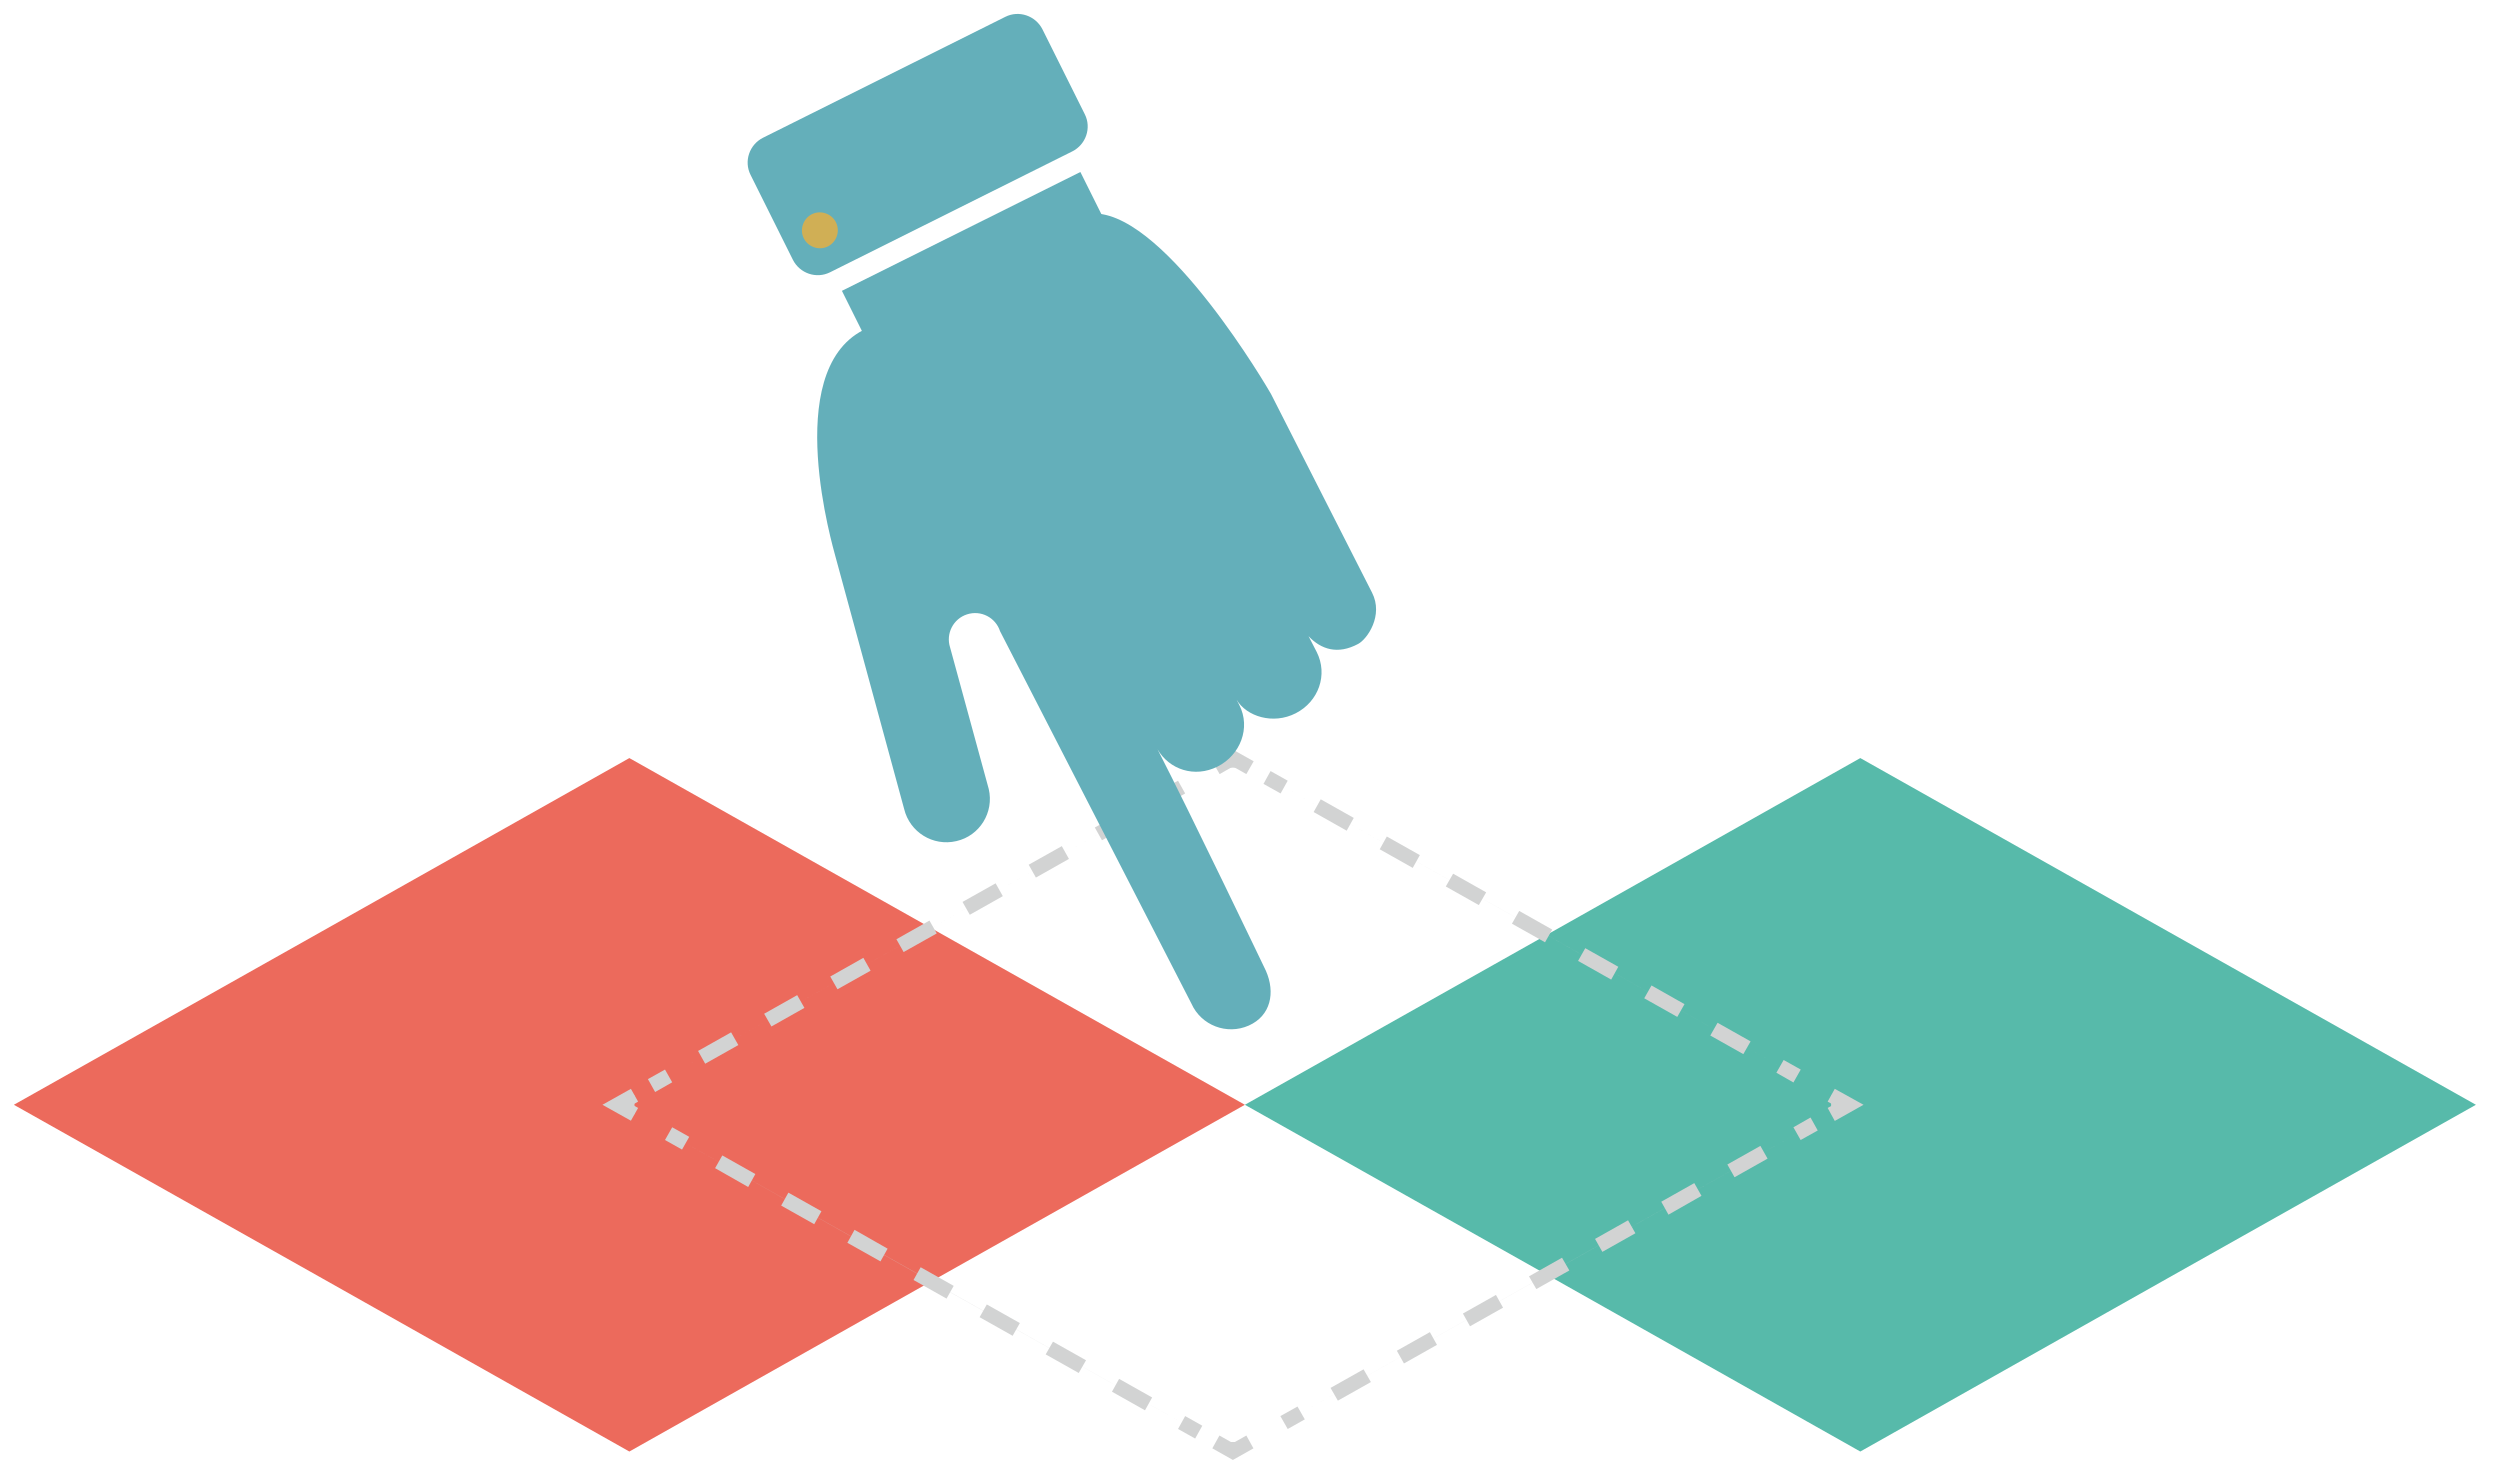
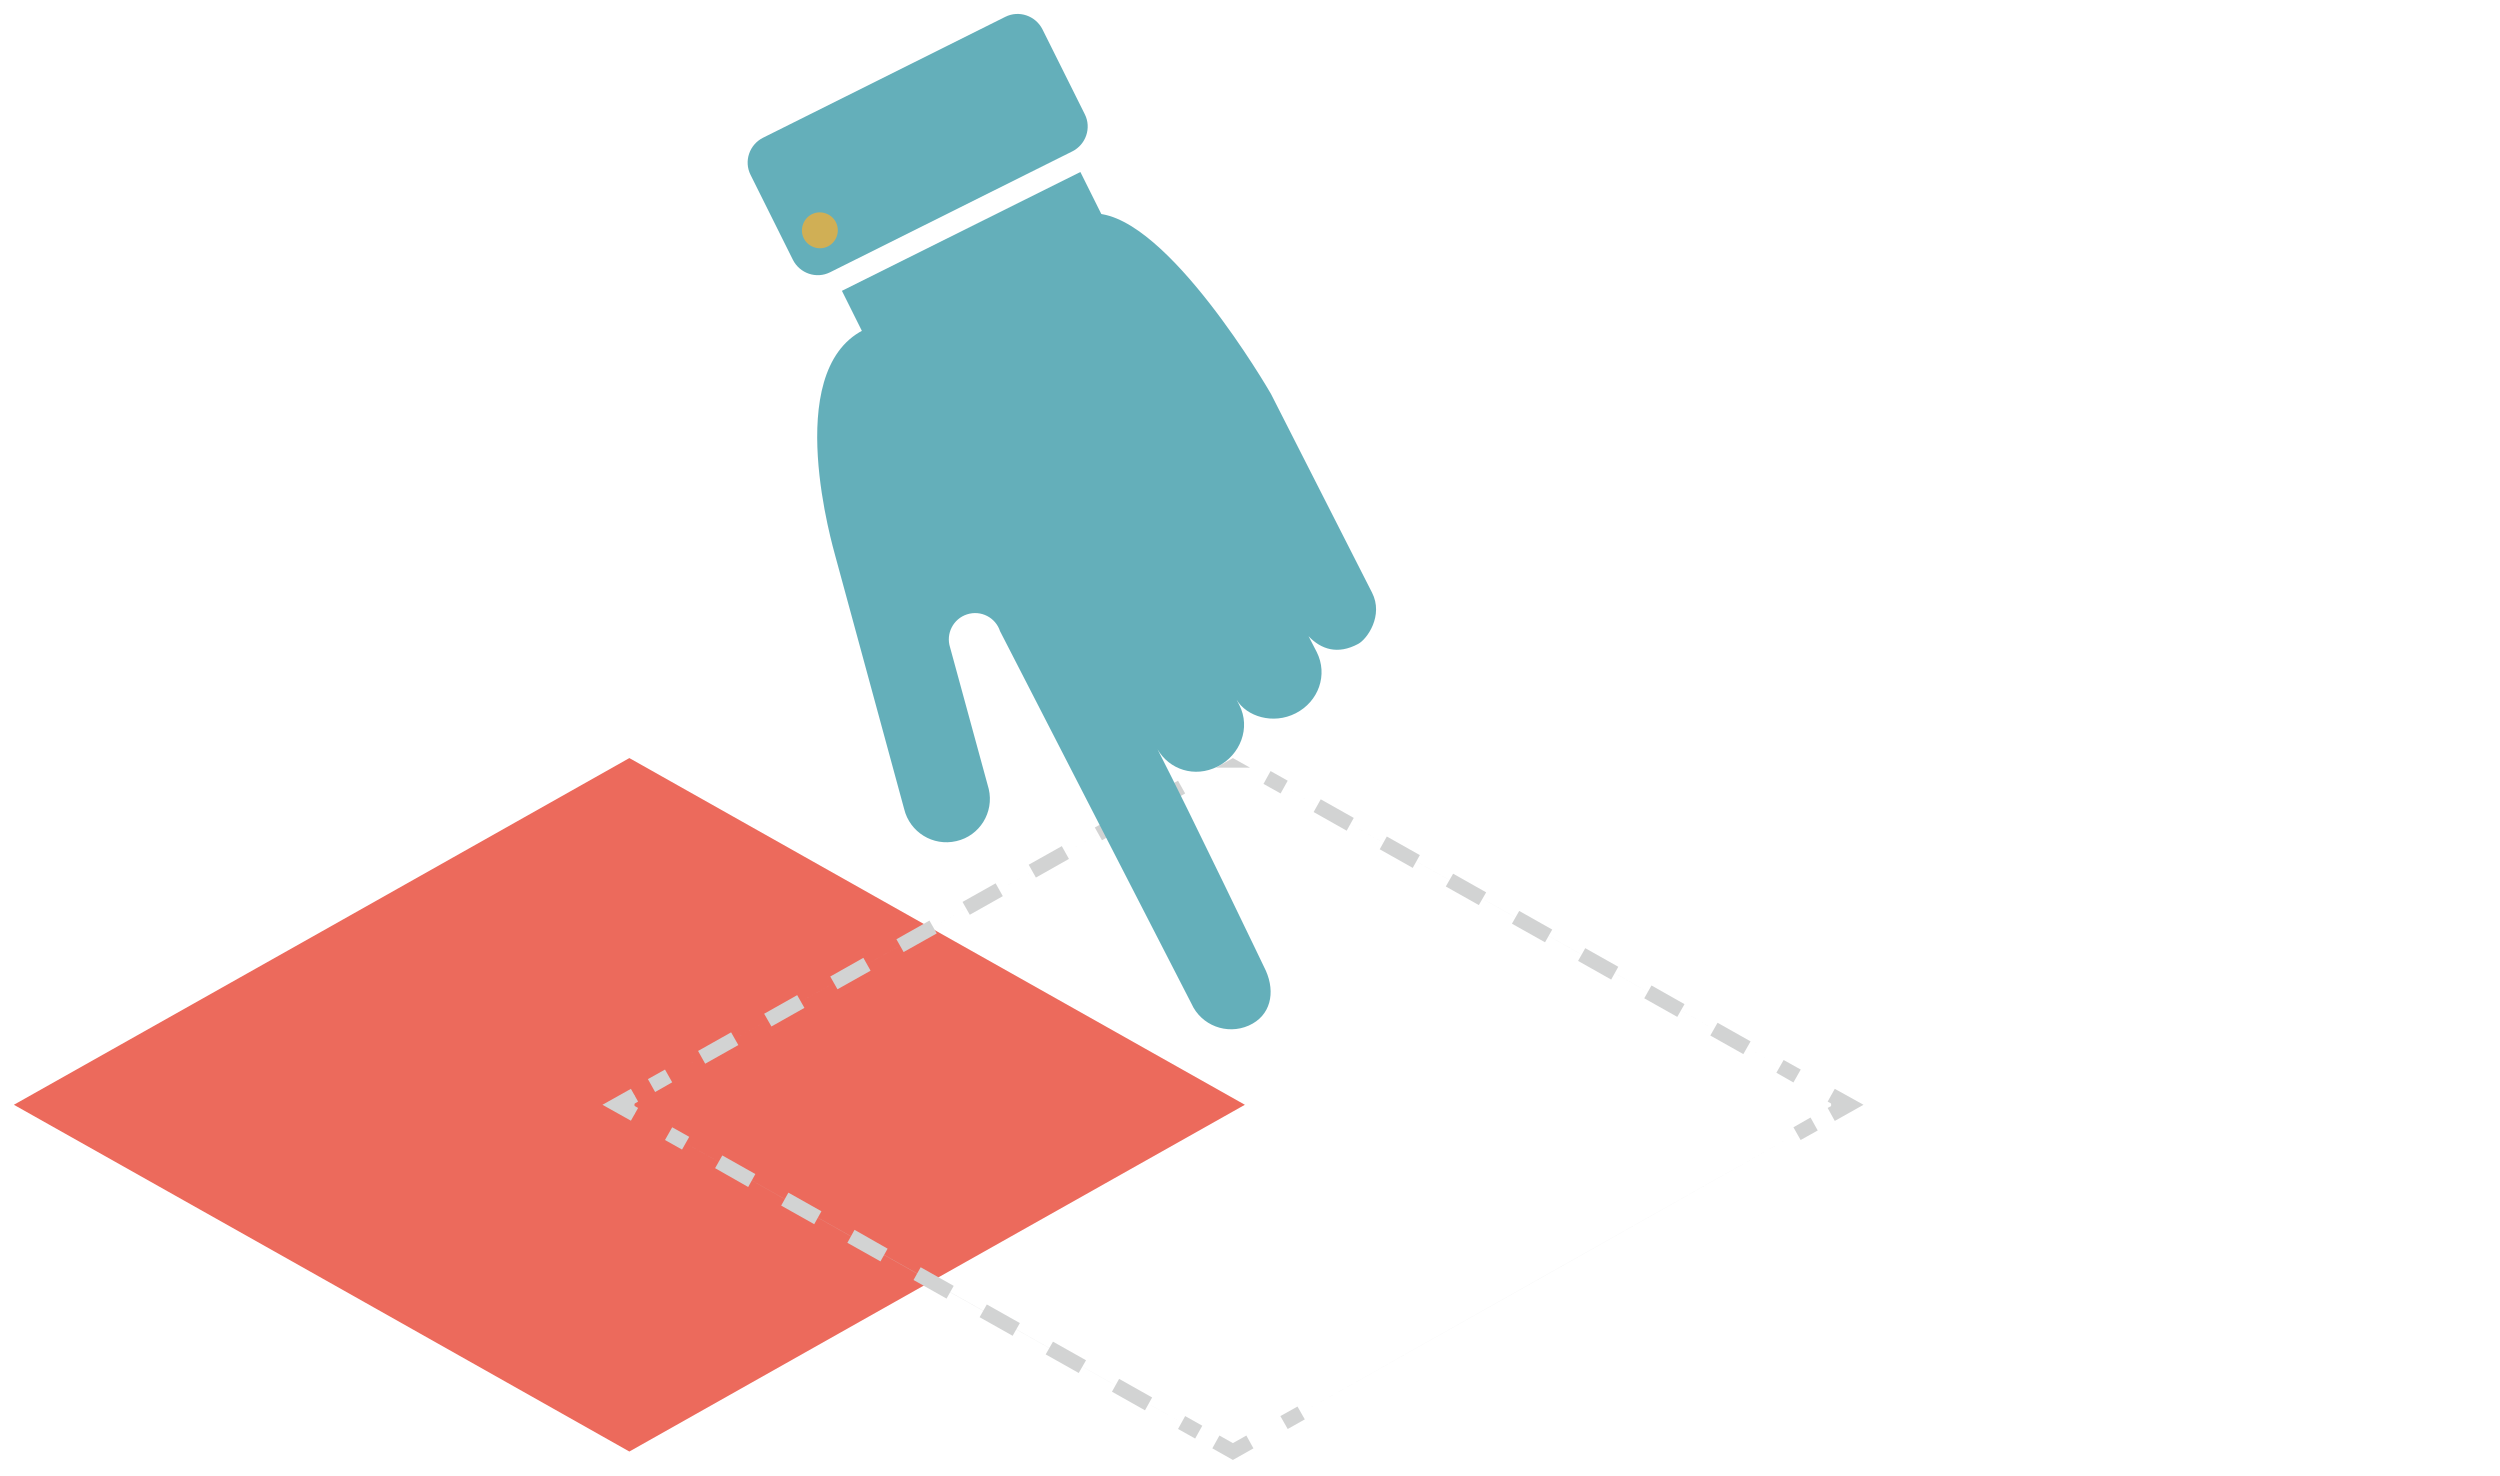
<svg xmlns="http://www.w3.org/2000/svg" version="1.1" id="Calque_2" x="0px" y="0px" width="159.625px" height="94.25px" viewBox="-20.715 -5.05 159.625 94.25" xml:space="preserve">
  <g>
    <polygon fill="#EC6A5C" points="-0.176,54.425 -19.829,65.49 -0.176,76.553 19.469,87.63 39.122,76.553 58.77,65.49 39.122,54.425 19.469,43.353 " />
-     <polygon fill="#57BAAA" points="78.425,54.425 58.77,65.49 78.425,76.553 98.065,87.63 117.716,76.553 137.371,65.49 117.716,54.425 98.065,43.353 " />
    <g>
      <g>
        <polyline fill="#D2D3D3" points="19.797,64.881 18.709,65.49 19.797,66.1 " />
        <polygon fill="#D2D3D3" points="19.568,66.507 17.75,65.49 19.568,64.472 20.027,65.287 19.667,65.49 20.027,65.694 " />
      </g>
      <g>
        <polyline fill="#D2D3D3" points="21.974,67.334 38.363,76.553 55.817,86.395 " />
        <g>
          <polygon fill="#D2D3D3" points="22.833,68.35 21.745,67.74 22.205,66.927 23.293,67.537 " />
          <path fill="#D2D3D3" d="M52.393,84.999l-2.109-1.188l0.456-0.82l2.109,1.188L52.393,84.999z M48.162,82.616l-2.11-1.188 l0.466-0.813l2.11,1.188L48.162,82.616z M43.942,80.241l-2.109-1.188l0.46-0.813l2.11,1.188L43.942,80.241z M39.722,77.866 l-2.109-1.188l0.457-0.814l2.109,1.189L39.722,77.866z M35.503,75.49l-2.114-1.188l0.458-0.827l2.112,1.202L35.503,75.49z M31.273,73.115l-2.11-1.188l0.46-0.827l2.11,1.188L31.273,73.115z M27.057,70.74l-2.113-1.202l0.461-0.813l2.109,1.188 L27.057,70.74z" />
          <polygon fill="#D2D3D3" points="55.595,86.802 54.502,86.19 54.958,85.366 56.052,85.983 " />
        </g>
      </g>
      <g>
-         <polyline fill="#D2D3D3" points="56.924,87.02 58.005,87.63 59.098,87.02 " />
        <polygon fill="#D2D3D3" points="58.005,88.168 56.692,87.427 57.145,86.608 58.005,87.093 58.864,86.608 59.317,87.427 " />
      </g>
      <g>
        <polyline fill="#D2D3D3" points="61.27,85.78 77.659,76.553 95.122,66.71 " />
        <g>
          <polygon fill="#D2D3D3" points="61.505,86.192 61.036,85.367 62.13,84.757 62.597,85.577 " />
-           <path fill="#D2D3D3" d="M64.708,84.382l-0.469-0.814l2.109-1.187l0.469,0.813L64.708,84.382z M68.927,82.007l-0.454-0.813 l2.11-1.188l0.453,0.813L68.927,82.007z M73.145,79.632l-0.453-0.813l2.109-1.188l0.453,0.813L73.145,79.632z M77.378,77.257 l-0.467-0.813l2.109-1.188l0.467,0.813L77.378,77.257z M81.596,74.881l-0.468-0.827l2.109-1.188l0.469,0.827L81.596,74.881z M85.816,72.506l-0.46-0.827l2.109-1.188l0.46,0.813L85.816,72.506z M90.035,70.116l-0.459-0.813l2.109-1.188l0.459,0.813 L90.035,70.116z" />
          <polygon fill="#D2D3D3" points="94.255,67.74 93.795,66.927 94.887,66.303 95.347,67.131 " />
        </g>
      </g>
      <g>
        <polyline fill="#D2D3D3" points="96.201,66.1 97.309,65.49 96.201,64.881 " />
        <polygon fill="#D2D3D3" points="96.435,66.521 95.981,65.693 96.342,65.49 95.981,65.288 96.435,64.472 98.27,65.49 " />
      </g>
      <g>
        <polyline fill="#D2D3D3" points="94.029,63.649 77.659,54.425 60.191,44.589 " />
        <g>
          <polygon fill="#D2D3D3" points="93.795,64.066 92.707,63.444 93.17,62.631 94.262,63.241 " />
          <path fill="#D2D3D3" d="M90.597,62.256l-2.109-1.188l0.463-0.814l2.109,1.188L90.597,62.256z M86.379,59.879l-2.109-1.188 l0.462-0.819l2.109,1.193L86.379,59.879z M82.159,57.497l-2.114-1.193l0.459-0.813l2.109,1.188L82.159,57.497z M77.935,55.116 l-2.113-1.188l0.464-0.815l2.109,1.19L77.935,55.116z M73.708,52.74l-2.109-1.188l0.468-0.816l2.11,1.19L73.708,52.74z M69.489,50.365l-2.109-1.188l0.453-0.816l2.109,1.188L69.489,50.365z M65.27,47.99l-2.11-1.191l0.454-0.813l2.109,1.188 L65.27,47.99z" />
          <polygon fill="#D2D3D3" points="61.051,45.612 59.958,45.002 60.411,44.182 61.505,44.798 " />
        </g>
      </g>
      <g>
        <polyline fill="#D2D3D3" points="59.098,43.964 58.005,43.353 56.924,43.964 " />
-         <polygon fill="#D2D3D3" points="58.864,44.376 58.005,43.892 57.158,44.376 56.692,43.557 58.005,42.814 59.332,43.557 " />
      </g>
      <g>
        <polyline fill="#D2D3D3" points="54.736,45.205 38.363,54.425 20.886,64.269 " />
        <g>
          <polygon fill="#D2D3D3" points="53.877,46.228 53.411,45.408 54.502,44.798 54.958,45.612 " />
          <path fill="#D2D3D3" d="M24.311,62.868l-0.455-0.815l2.11-1.188l0.462,0.813L24.311,62.868z M28.54,60.491l-0.464-0.813 l2.109-1.189l0.462,0.814L28.54,60.491z M32.757,58.115l-0.461-0.814l2.115-1.194l0.461,0.821L32.757,58.115z M36.981,55.738 l-0.46-0.817l2.11-1.193l0.465,0.822L36.981,55.738z M41.206,53.358l-0.465-0.82l2.114-1.188l0.46,0.819L41.206,53.358z M45.427,50.983l-0.461-0.82l2.115-1.188l0.456,0.816L45.427,50.983z M49.645,48.6l-0.455-0.813l2.111-1.191l0.466,0.82 L49.645,48.6z" />
          <polygon fill="#D2D3D3" points="21.115,64.676 20.654,63.852 21.745,63.241 22.205,64.055 " />
        </g>
      </g>
    </g>
  </g>
  <g>
    <rect x="32.928" y="9.555" transform="matrix(-0.895 0.446 -0.446 -0.895 83.558 2.926)" fill="#64AFBA" width="17.012" height="3.495" />
    <path fill="#64AFBA" d="M43.472-3.974L28.007,3.743c-0.875,0.439-1.238,1.502-0.798,2.375l2.7,5.416 c0.439,0.875,1.502,1.239,2.375,0.801l15.466-7.718c0.872-0.438,1.238-1.501,0.799-2.373l-2.702-5.419 C45.407-4.047,44.345-4.413,43.472-3.974z" />
-     <path fill="#D0AF55" d="M32.071,8.599c0.583,0.238,0.864,0.902,0.621,1.494c-0.245,0.591-0.903,0.864-1.496,0.62 c-0.59-0.247-0.862-0.903-0.619-1.493C30.823,8.626,31.479,8.355,32.071,8.599z" />
+     <path fill="#D0AF55" d="M32.071,8.599c0.583,0.238,0.864,0.902,0.621,1.494c-0.245,0.591-0.903,0.864-1.496,0.62 c-0.59-0.247-0.862-0.903-0.619-1.493C30.823,8.626,31.479,8.355,32.071,8.599" />
    <path fill="#64AFBA" d="M49.249,8.583C53.845,8.757,60.304,19.863,60.435,20.1l6.451,12.683c0.754,1.465-0.307,2.976-0.882,3.281 c-1.31,0.704-2.373,0.35-3.169-0.494l0.518,1.003c0.74,1.457,0.123,3.177-1.34,3.921c-1.442,0.738-3.135,0.205-3.771-0.865 l0.172,0.334c0.746,1.461,0.066,3.199-1.391,3.934c-1.464,0.732-3.077,0.196-3.832-1.106c2.099,4.084,6.918,14.137,6.918,14.137 c0.621,1.4,0.314,2.879-1.09,3.504c-1.4,0.619-3.04-0.008-3.662-1.402L43.139,35.254c-0.284-0.878-1.223-1.363-2.11-1.077 c-0.877,0.283-1.362,1.225-1.082,2.107l2.469,9.042c0.35,1.491-0.578,2.993-2.067,3.329c-1.494,0.35-2.977-0.57-3.335-2.054 l-4.403-16.18c-0.075-0.331-3.477-11.704,1.796-14.396L49.244,8.57L49.249,8.583z" />
  </g>
</svg>